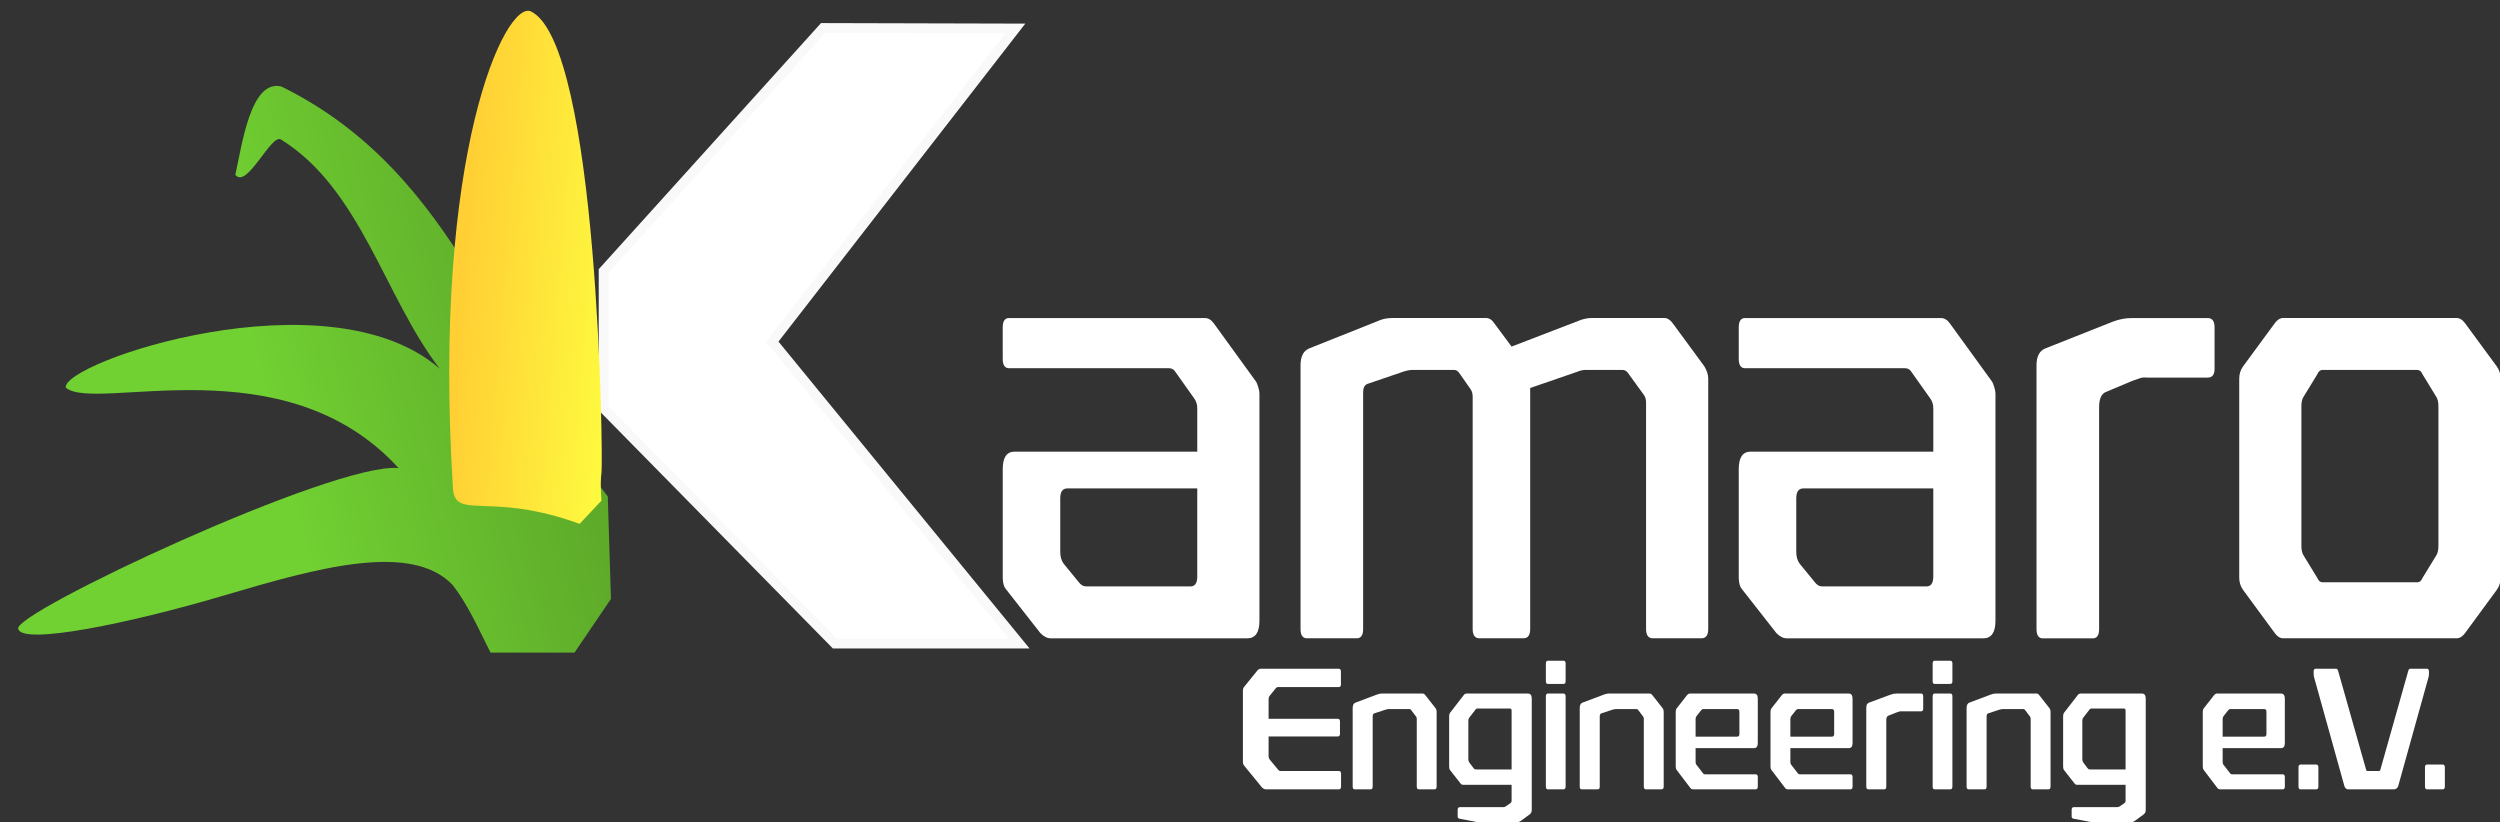
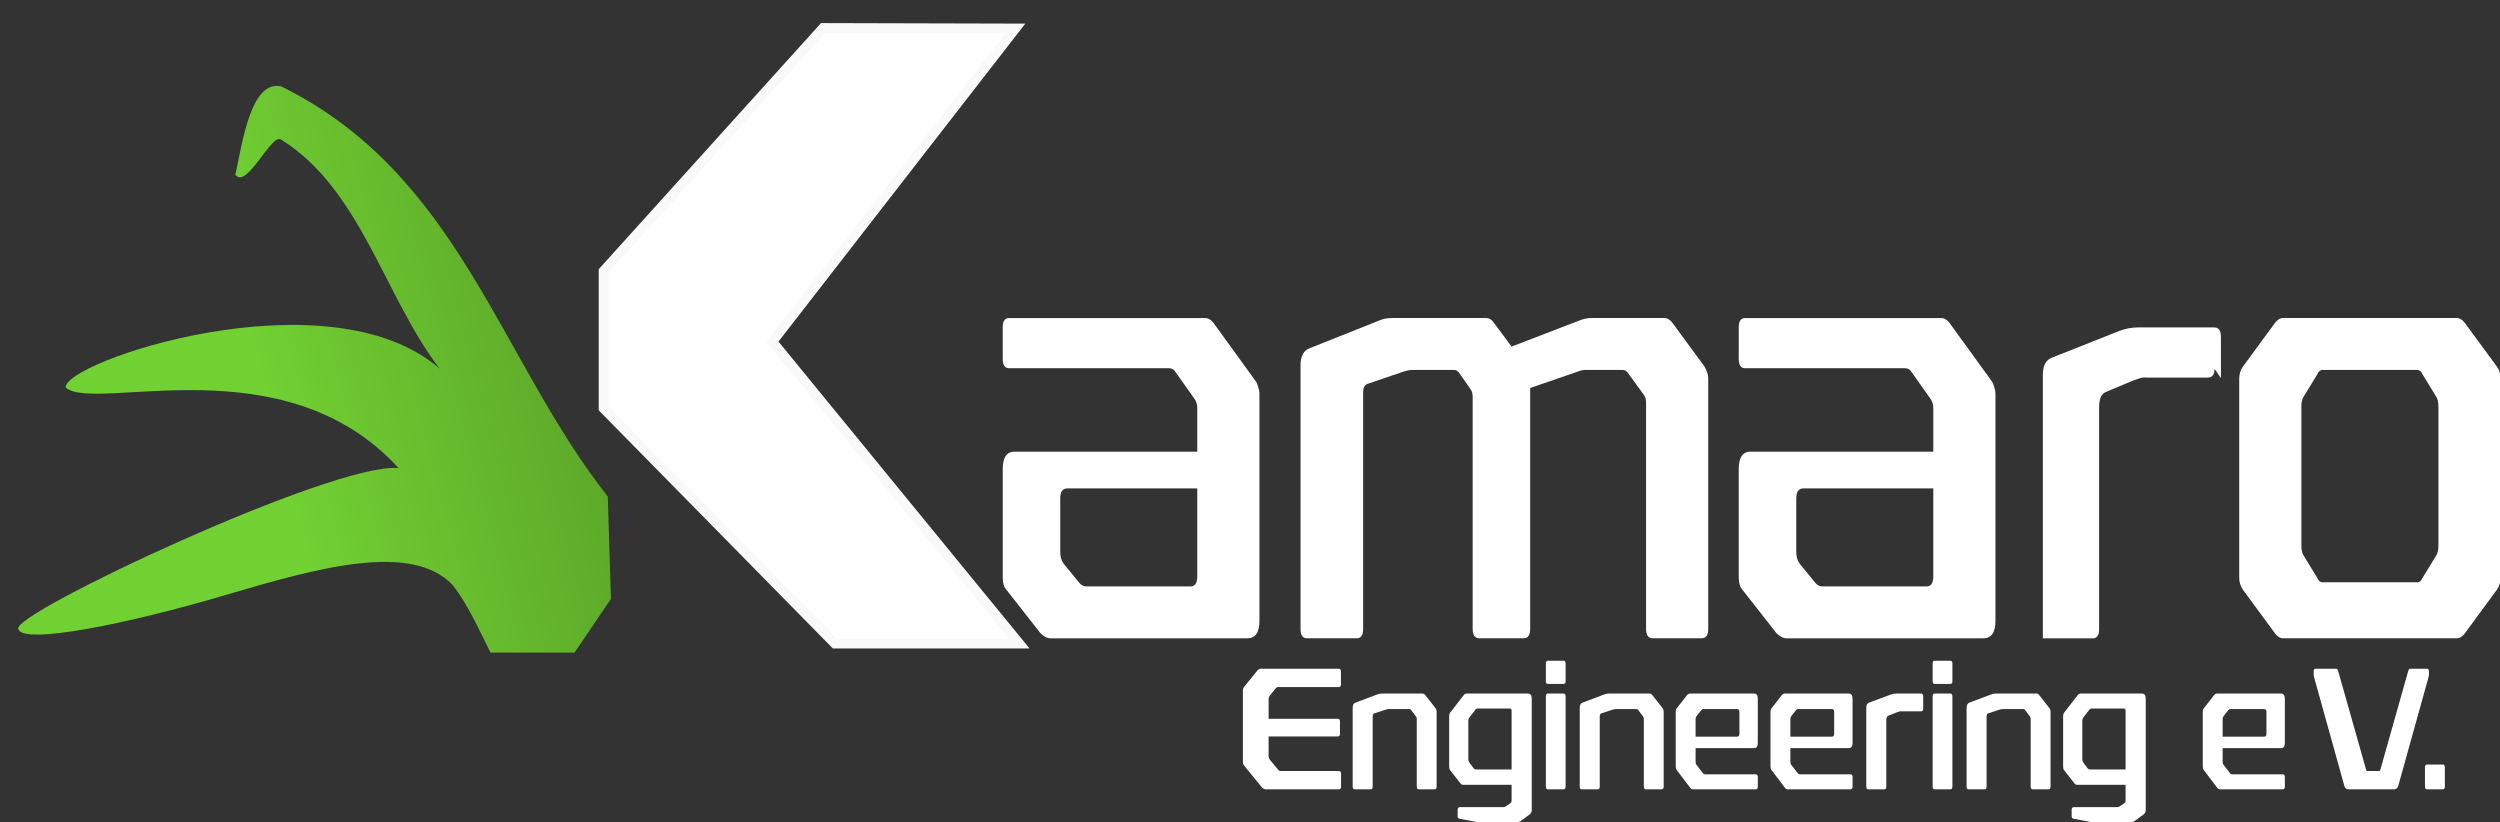
<svg xmlns="http://www.w3.org/2000/svg" version="1.1" viewBox="0 0 255.56 84.047">
  <rect x="0" y="0" width="255.56" height="84.047" fill="#333333" stroke="none" />
  <defs>
    <linearGradient id="linearGradient3934" x1="167.85" x2="183.83" y1="214.24" y2="215.51" gradientTransform="matrix(1 .021 0 1.009 71.607 -3.142)" gradientUnits="userSpaceOnUse">
      <stop stop-color="#ffcf34" offset="0" />
      <stop stop-color="#fefa3f" offset="1" />
    </linearGradient>
    <linearGradient id="linearGradient4041" x1="221.83" x2="282.83" y1="235.4" y2="219.65" gradientTransform="translate(1.75,1)" gradientUnits="userSpaceOnUse">
      <stop stop-color="#71d032" offset="0" />
      <stop stop-color="#498120" offset="1" />
    </linearGradient>
  </defs>
  <g transform="translate(-225.83 -204.1)">
    <g transform="translate(33,22)">
      <g fill="#ffffff">
        <g transform="matrix(.772 0 0 1.065 103.61 -6.308)">
          <path d="m281.89 213.54c0.075 0.075 0.168 0.243 0.28 0.504 0.112 0.261 0.168 0.467 0.168 0.616v21.84c-4e-5 1.12-0.541 1.68-1.624 1.68h-25.984c-0.485 0-0.952-0.168-1.4-0.504l-4.48-4.144c-0.336-0.261-0.504-0.653-0.504-1.176v-10.416c0-1.12 0.523-1.68 1.568-1.68h24.192v-4.144c-3e-5 -0.373-0.131-0.691-0.392-0.952l-2.576-2.632c-0.187-0.187-0.448-0.28-0.784-0.28h-21.168c-0.56 3e-5 -0.84-0.299-0.84-0.896v-3.024c0-0.597 0.28-0.896 0.84-0.896h25.928c0.448 3e-5 0.84 0.168 1.176 0.504l5.6 5.6m-24.976 10.248c-0.635 1e-5 -0.952 0.317-0.952 0.952v5.152c-1e-5 0.448 0.149 0.821 0.448 1.12l1.96 1.736c0.299 0.299 0.635 0.448 1.008 0.448h13.832c0.597 1e-5 0.896-0.317 0.896-0.952v-8.456h-17.192" />
          <path d="m341.26 212.08c0.336 0.411 0.504 0.803 0.504 1.176v24.024c-5e-5 0.597-0.299 0.896-0.896 0.896h-6.44c-0.597 0-0.896-0.299-0.896-0.896v-21.728c-5e-5 -0.299-0.093-0.541-0.28-0.728l-2.128-2.128c-0.187-0.187-0.429-0.28-0.728-0.28h-4.872c-0.336 3e-5 -0.691 0.056-1.064 0.168l-6.272 1.568v23.128c-3e-5 0.597-0.299 0.896-0.896 0.896h-5.824c-0.597 0-0.896-0.299-0.896-0.896v-22.288c-2e-5 -0.299-0.093-0.541-0.28-0.728l-1.512-1.568c-0.187-0.187-0.411-0.28-0.672-0.28h-5.432c-0.411 3e-5 -0.84 0.056-1.288 0.168l-4.76 1.176c-0.373 0.112-0.56 0.373-0.56 0.784v22.736c-2e-5 0.597-0.28 0.896-0.84 0.896h-6.608c-0.56 0-0.84-0.299-0.84-0.896v-25.312c0-0.859 0.392-1.4 1.176-1.624l9.296-2.688c0.485-0.149 1.083-0.224 1.792-0.224h12.264c0.448 3e-5 0.821 0.168 1.12 0.504l2.296 2.24 9.24-2.576c0.485-0.112 0.952-0.168 1.4-0.168h9.576c0.411 3e-5 0.784 0.168 1.12 0.504l4.2 4.144" />
          <path d="m379.35 213.54c0.075 0.075 0.168 0.243 0.28 0.504 0.112 0.261 0.168 0.467 0.168 0.616v21.84c-4e-5 1.12-0.541 1.68-1.624 1.68h-25.984c-0.485 0-0.952-0.168-1.4-0.504l-4.48-4.144c-0.336-0.261-0.504-0.653-0.504-1.176v-10.416c0-1.12 0.523-1.68 1.568-1.68h24.192v-4.144c-2e-5 -0.373-0.131-0.691-0.392-0.952l-2.576-2.632c-0.187-0.187-0.448-0.28-0.784-0.28h-21.168c-0.56 3e-5 -0.84-0.299-0.84-0.896v-3.024c0-0.597 0.28-0.896 0.84-0.896h25.928c0.448 3e-5 0.84 0.168 1.176 0.504l5.6 5.6m-24.976 10.248c-0.635 1e-5 -0.952 0.317-0.952 0.952v5.152c-1e-5 0.448 0.149 0.821 0.448 1.12l1.96 1.736c0.299 0.299 0.635 0.448 1.008 0.448h13.832c0.597 1e-5 0.896-0.317 0.896-0.952v-8.456h-17.192" />
-           <path d="m408.81 212.31c-3e-5 0.56-0.299 0.84-0.896 0.84h-8.12c-0.336-0.037-0.691 3e-5 -1.064 0.112-0.336 0.075-0.691 0.168-1.064 0.28l-3.304 1.008c-0.56 0.187-0.84 0.672-0.84 1.456v21.28c-1e-5 0.597-0.28 0.896-0.84 0.896h-6.608c-0.56 0-0.84-0.299-0.84-0.896v-25.312c0-0.859 0.392-1.4 1.176-1.624l8.96-2.576c0.821-0.224 1.643-0.336 2.464-0.336h10.08c0.597 3e-5 0.896 0.299 0.896 0.896v3.976" />
+           <path d="m408.81 212.31c-3e-5 0.56-0.299 0.84-0.896 0.84h-8.12c-0.336-0.037-0.691 3e-5 -1.064 0.112-0.336 0.075-0.691 0.168-1.064 0.28l-3.304 1.008c-0.56 0.187-0.84 0.672-0.84 1.456v21.28c-1e-5 0.597-0.28 0.896-0.84 0.896h-6.608v-25.312c0-0.859 0.392-1.4 1.176-1.624l8.96-2.576c0.821-0.224 1.643-0.336 2.464-0.336h10.08c0.597 3e-5 0.896 0.299 0.896 0.896v3.976" />
          <path d="m446.18 212.08c0.336 0.336 0.504 0.728 0.504 1.176v19.096c-4e-5 0.448-0.168 0.84-0.504 1.176l-4.2 4.144c-0.336 0.336-0.709 0.504-1.12 0.504h-22.96c-0.411 0-0.784-0.168-1.12-0.504l-4.2-4.144c-0.336-0.336-0.504-0.728-0.504-1.176v-19.096c-1e-5 -0.448 0.168-0.84 0.504-1.176l4.2-4.144c0.336-0.336 0.709-0.504 1.12-0.504h22.96c0.411 3e-5 0.784 0.168 1.12 0.504l4.2 4.144m-23.072 0.336c-0.299 3e-5 -0.523 0.131-0.672 0.392l-1.792 2.128c-0.224 0.224-0.336 0.541-0.336 0.952v13.44c-1e-5 0.411 0.112 0.728 0.336 0.952l1.792 2.128c0.149 0.261 0.373 0.392 0.672 0.392h12.544c0.299 1e-5 0.523-0.131 0.672-0.392l1.792-2.128c0.224-0.224 0.336-0.541 0.336-0.952v-13.44c-2e-5 -0.411-0.112-0.728-0.336-0.952l-1.792-2.128c-0.149-0.261-0.373-0.392-0.672-0.392h-12.544" />
        </g>
        <g transform="matrix(.691 0 0 .892 147.84 10.594)">
          <path d="m263.48 270.71c-2e-5 0.2-0.107 0.3-0.32 0.3h-9c-0.12 1e-5 -0.227 0.047-0.32 0.14l-0.92 0.88c-0.093 0.093-0.14 0.213-0.14 0.36v2.26h10.24c0.213 1e-5 0.32 0.1 0.32 0.3v1.42c-2e-5 0.2-0.107 0.3-0.32 0.3h-10.24v2.28c0 0.133 0.047 0.247 0.14 0.34l1.28 1.2c0.093 0.093 0.207 0.14 0.34 0.14h8.64c0.213 1e-5 0.32 0.107 0.32 0.32v1.46c-2e-5 0.213-0.107 0.32-0.32 0.32h-10.78c-0.213 0-0.413-0.073-0.6-0.22l-2.64-2.5c-0.12-0.12-0.18-0.267-0.18-0.44v-8.14c0-0.173 0.06-0.32 0.18-0.44l1.92-1.84c0.16-0.16 0.347-0.24 0.56-0.24h11.52c0.213 2e-5 0.32 0.107 0.32 0.32v1.48" />
          <path d="m277.46 273.41c0.12 0.12 0.18 0.273 0.18 0.46v8.54c-1e-5 0.213-0.107 0.32-0.32 0.32h-2.3c-0.213 0-0.32-0.107-0.32-0.32v-7.78c-1e-5 -0.093-0.033-0.173-0.1-0.24l-0.74-0.76c-0.067-0.067-0.153-0.1-0.26-0.1h-2.96c-0.173 1e-5 -0.347 0.02-0.52 0.06l-1.66 0.42c-0.187 0.04-0.28 0.16-0.28 0.36v8.04c0 0.213-0.1 0.32-0.3 0.32h-2.36c-0.2 0-0.3-0.107-0.3-0.32v-9c0-0.333 0.14-0.54 0.42-0.62l3.16-0.92c0.253-0.08 0.5-0.12 0.74-0.12h6c0.173 1e-5 0.313 0.06 0.42 0.18l1.5 1.48" />
          <path d="m291.71 285.09c-2e-5 0.227-0.107 0.4-0.32 0.52l-1.3 0.74c-0.173 0.093-0.367 0.14-0.58 0.14h-5.34c-0.493 0-0.827-0.027-1-0.08l-2.18-0.32c-0.16-0.04-0.24-0.12-0.24-0.24v-0.76c0-0.08 0.02-0.153 0.06-0.22 0.053-0.067 0.14-0.1 0.26-0.1h6.44c0.133 0 0.273-0.04 0.42-0.12l0.66-0.36c0.093-0.053 0.14-0.133 0.14-0.24v-1.84h-7.18c-0.147 0-0.273-0.053-0.38-0.16l-1.52-1.5c-0.107-0.107-0.16-0.24-0.16-0.4v-5.82c0-0.16 0.053-0.293 0.16-0.4l2.02-2.02c0.067-0.067 0.133-0.107 0.2-0.12 0.067-0.027 0.133-0.04 0.2-0.04h9.06c0.387 1e-5 0.58 0.193 0.58 0.58v12.76m-8.06-11.62c-0.093 1e-5 -0.173 0.033-0.24 0.1l-0.96 0.96c-0.08 0.08-0.12 0.207-0.12 0.38v4.34c-1e-5 0.107 0.013 0.187 0.04 0.24 0.027 0.053 0.06 0.107 0.1 0.16l0.62 0.64c0.067 0.067 0.127 0.113 0.18 0.14 0.053 0.013 0.147 0.02 0.28 0.02h5.18v-6.72c-1e-5 -0.173-0.073-0.26-0.22-0.26h-4.86" />
          <path d="m296.72 282.41c0 0.213-0.107 0.32-0.32 0.32h-2.3c-0.2 0-0.3-0.107-0.3-0.32v-10.34c0-0.213 0.1-0.32 0.3-0.32h2.3c0.213 1e-5 0.32 0.107 0.32 0.32v10.34m0-12.06c0 0.2-0.107 0.3-0.32 0.3h-2.3c-0.2 2e-5 -0.3-0.1-0.3-0.3v-2.04c0-0.213 0.1-0.32 0.3-0.32h2.3c0.213 2e-5 0.32 0.107 0.32 0.32v2.04" />
          <path d="m311.05 273.41c0.12 0.12 0.18 0.273 0.18 0.46v8.54c-1e-5 0.213-0.107 0.32-0.32 0.32h-2.3c-0.213 0-0.32-0.107-0.32-0.32v-7.78c-1e-5 -0.093-0.033-0.173-0.1-0.24l-0.74-0.76c-0.067-0.067-0.153-0.1-0.26-0.1h-2.96c-0.173 1e-5 -0.347 0.02-0.52 0.06l-1.66 0.42c-0.187 0.04-0.28 0.16-0.28 0.36v8.04c0 0.213-0.1 0.32-0.3 0.32h-2.36c-0.2 0-0.3-0.107-0.3-0.32v-9c0-0.333 0.14-0.54 0.42-0.62l3.16-0.92c0.253-0.08 0.5-0.12 0.74-0.12h6c0.173 1e-5 0.313 0.06 0.42 0.18l1.5 1.48" />
          <path d="m325.15 277.43c-2e-5 0.387-0.193 0.58-0.58 0.58h-8.62v1.56c-1e-5 0.147 0.033 0.253 0.1 0.32l1.04 1.04c0.053 0.053 0.147 0.08 0.28 0.08h7.46c0.213 0 0.32 0.107 0.32 0.32v1.08c-2e-5 0.213-0.107 0.32-0.32 0.32h-9.24c-0.173 0-0.313-0.053-0.42-0.16l-2-2.04c-0.107-0.107-0.16-0.233-0.16-0.38v-6.32c0-0.16 0.06-0.3 0.18-0.42l1.46-1.44c0.147-0.147 0.3-0.22 0.46-0.22h9.46c0.387 1e-5 0.58 0.193 0.58 0.58v5.1m-8.06-3.9c-0.12 1e-5 -0.22 0.04-0.3 0.12l-0.7 0.68c-0.093 0.093-0.14 0.207-0.14 0.34v2.02h6.14c0.227 1e-5 0.34-0.1 0.34-0.3v-2.54c-1e-5 -0.213-0.113-0.32-0.34-0.32h-5" />
          <path d="m339.17 277.43c-1e-5 0.387-0.193 0.58-0.58 0.58h-8.62v1.56c0 0.147 0.033 0.253 0.1 0.32l1.04 1.04c0.053 0.053 0.147 0.08 0.28 0.08h7.46c0.213 0 0.32 0.107 0.32 0.32v1.08c-1e-5 0.213-0.107 0.32-0.32 0.32h-9.24c-0.173 0-0.313-0.053-0.42-0.16l-2-2.04c-0.107-0.107-0.16-0.233-0.16-0.38v-6.32c-1e-5 -0.16 0.06-0.3 0.18-0.42l1.46-1.44c0.147-0.147 0.3-0.22 0.46-0.22h9.46c0.387 1e-5 0.58 0.193 0.58 0.58v5.1m-8.06-3.9c-0.12 1e-5 -0.22 0.04-0.3 0.12l-0.7 0.68c-0.093 0.093-0.14 0.207-0.14 0.34v2.02h6.14c0.227 1e-5 0.34-0.1 0.34-0.3v-2.54c-1e-5 -0.213-0.113-0.32-0.34-0.32h-5" />
          <path d="m349.62 273.49c-1e-5 0.2-0.107 0.3-0.32 0.3h-2.9c-0.12-0.013-0.247 1e-5 -0.38 0.04-0.12 0.027-0.247 0.06-0.38 0.1l-1.18 0.36c-0.2 0.067-0.3 0.24-0.3 0.52v7.6c0 0.213-0.1 0.32-0.3 0.32h-2.36c-0.2 0-0.3-0.107-0.3-0.32v-9.04c0-0.307 0.14-0.5 0.42-0.58l3.2-0.92c0.293-0.08 0.587-0.12 0.88-0.12h3.6c0.213 1e-5 0.32 0.107 0.32 0.32v1.42" />
          <path d="m353.94 282.41c0 0.213-0.107 0.32-0.32 0.32h-2.3c-0.2 0-0.3-0.107-0.3-0.32v-10.34c-1e-5 -0.213 0.1-0.32 0.3-0.32h2.3c0.213 1e-5 0.32 0.107 0.32 0.32v10.34m0-12.06c0 0.2-0.107 0.3-0.32 0.3h-2.3c-0.2 2e-5 -0.3-0.1-0.3-0.3v-2.04c-1e-5 -0.213 0.1-0.32 0.3-0.32h2.3c0.213 2e-5 0.32 0.107 0.32 0.32v2.04" />
          <path d="m368.28 273.41c0.12 0.12 0.18 0.273 0.18 0.46v8.54c-1e-5 0.213-0.107 0.32-0.32 0.32h-2.3c-0.213 0-0.32-0.107-0.32-0.32v-7.78c-1e-5 -0.093-0.033-0.173-0.1-0.24l-0.74-0.76c-0.067-0.067-0.153-0.1-0.26-0.1h-2.96c-0.173 1e-5 -0.347 0.02-0.52 0.06l-1.66 0.42c-0.187 0.04-0.28 0.16-0.28 0.36v8.04c0 0.213-0.1 0.32-0.3 0.32h-2.36c-0.2 0-0.3-0.107-0.3-0.32v-9c0-0.333 0.14-0.54 0.42-0.62l3.16-0.92c0.253-0.08 0.5-0.12 0.74-0.12h6c0.173 1e-5 0.313 0.06 0.42 0.18l1.5 1.48" />
          <path d="m382.54 285.09c-1e-5 0.227-0.107 0.4-0.32 0.52l-1.3 0.74c-0.173 0.093-0.367 0.14-0.58 0.14h-5.34c-0.493 0-0.827-0.027-1-0.08l-2.18-0.32c-0.16-0.04-0.24-0.12-0.24-0.24v-0.76c0-0.08 0.02-0.153 0.06-0.22 0.053-0.067 0.14-0.1 0.26-0.1h6.44c0.133 0 0.273-0.04 0.42-0.12l0.66-0.36c0.093-0.053 0.14-0.133 0.14-0.24v-1.84h-7.18c-0.147 0-0.273-0.053-0.38-0.16l-1.52-1.5c-0.107-0.107-0.16-0.24-0.16-0.4v-5.82c0-0.16 0.053-0.293 0.16-0.4l2.02-2.02c0.067-0.067 0.133-0.107 0.2-0.12 0.067-0.027 0.133-0.04 0.2-0.04h9.06c0.387 1e-5 0.58 0.193 0.58 0.58v12.76m-8.06-11.62c-0.093 1e-5 -0.173 0.033-0.24 0.1l-0.96 0.96c-0.08 0.08-0.12 0.207-0.12 0.38v4.34c0 0.107 0.013 0.187 0.04 0.24 0.027 0.053 0.06 0.107 0.1 0.16l0.62 0.64c0.067 0.067 0.127 0.113 0.18 0.14 0.053 0.013 0.147 0.02 0.28 0.02h5.18v-6.72c-1e-5 -0.173-0.073-0.26-0.22-0.26h-4.86" />
          <path d="m403.12 277.43c-2e-5 0.387-0.193 0.58-0.58 0.58h-8.62v1.56c-1e-5 0.147 0.033 0.253 0.1 0.32l1.04 1.04c0.053 0.053 0.147 0.08 0.28 0.08h7.46c0.213 0 0.32 0.107 0.32 0.32v1.08c-2e-5 0.213-0.107 0.32-0.32 0.32h-9.24c-0.173 0-0.313-0.053-0.42-0.16l-2-2.04c-0.107-0.107-0.16-0.233-0.16-0.38v-6.32c0-0.16 0.06-0.3 0.18-0.42l1.46-1.44c0.147-0.147 0.3-0.22 0.46-0.22h9.46c0.387 1e-5 0.58 0.193 0.58 0.58v5.1m-8.06-3.9c-0.12 1e-5 -0.22 0.04-0.3 0.12l-0.7 0.68c-0.093 0.093-0.14 0.207-0.14 0.34v2.02h6.14c0.227 1e-5 0.34-0.1 0.34-0.3v-2.54c-1e-5 -0.213-0.113-0.32-0.34-0.32h-5" />
-           <path d="m408.08 282.41c0 0.213-0.107 0.32-0.32 0.32h-2.32c-0.2 0-0.3-0.107-0.3-0.32v-2.2c0-0.213 0.1-0.32 0.3-0.32h2.32c0.213 1e-5 0.32 0.107 0.32 0.32v2.2" />
          <path d="m424.44 269.51c-1e-5 0.107-0.013 0.207-0.04 0.3-0.027 0.08-0.06 0.173-0.1 0.28l-4.4 12.24c-0.04 0.12-0.127 0.22-0.26 0.3-0.12 0.067-0.227 0.1-0.32 0.1h-6.82c-0.28 0-0.473-0.133-0.58-0.4l-4.4-12.24c-0.04-0.107-0.073-0.2-0.1-0.28-0.027-0.093-0.04-0.193-0.04-0.3v-0.28c0-0.213 0.1-0.32 0.3-0.32h3.04c0.12 2e-5 0.213 0.08 0.28 0.24l4.16 11.38c0.027 0.067 0.087 0.1 0.18 0.1h1.68c0.12 1e-5 0.193-0.04 0.22-0.12l4.14-11.36c0.053-0.16 0.153-0.24 0.3-0.24h2.46c0.2 2e-5 0.3 0.107 0.3 0.32v0.28" />
          <path d="m426.79 282.41c0 0.213-0.107 0.32-0.32 0.32h-2.32c-0.2 0-0.3-0.107-0.3-0.32v-2.2c0-0.213 0.1-0.32 0.3-0.32h2.32c0.213 1e-5 0.32 0.107 0.32 0.32v2.2" />
        </g>
        <path d="m276.98 184.96 19.641 0.052-24.852 32.015 25.253 30.864h-18.839l-23.649-24.05v-14.029z" stroke="#f9f9f9" stroke-width="1px" />
      </g>
      <path d="m254.96 232.85 0.324 10.478c-0.867 1.268-1.998 2.928-3.726 5.481h-8.586c-1.309-2.596-2.313-4.914-3.888-6.931-4.23-4.391-13.756-1.753-23.27 1.069-9.776 2.899-20.715 5.124-21.116 3.445-0.8-1.541 32.315-17.094 38.878-16.442-11.723-12.851-30.977-5.638-34.019-8.221-0.466-2.566 26.831-11.857 38.23-1.934-5.611-7.243-8.072-18.393-16.243-23.438-0.997-0.615-3.484 5.124-4.655 3.611 0.691-3.116 1.575-9.779 4.698-9.027 18.18 8.944 22.282 27.853 33.371 41.91z" fill="url(#linearGradient4041)" />
-       <path d="m252.08 235.65 2.238-2.374s-0.165-1.617 0-2.904c0.172-1.343-0.302-43.654-7.194-47.096-2.586-1.292-10.144 14.486-7.993 48.721 0.212 3.369 3.748 0.291 12.948 3.654z" fill="url(#linearGradient3934)" />
    </g>
  </g>
</svg>